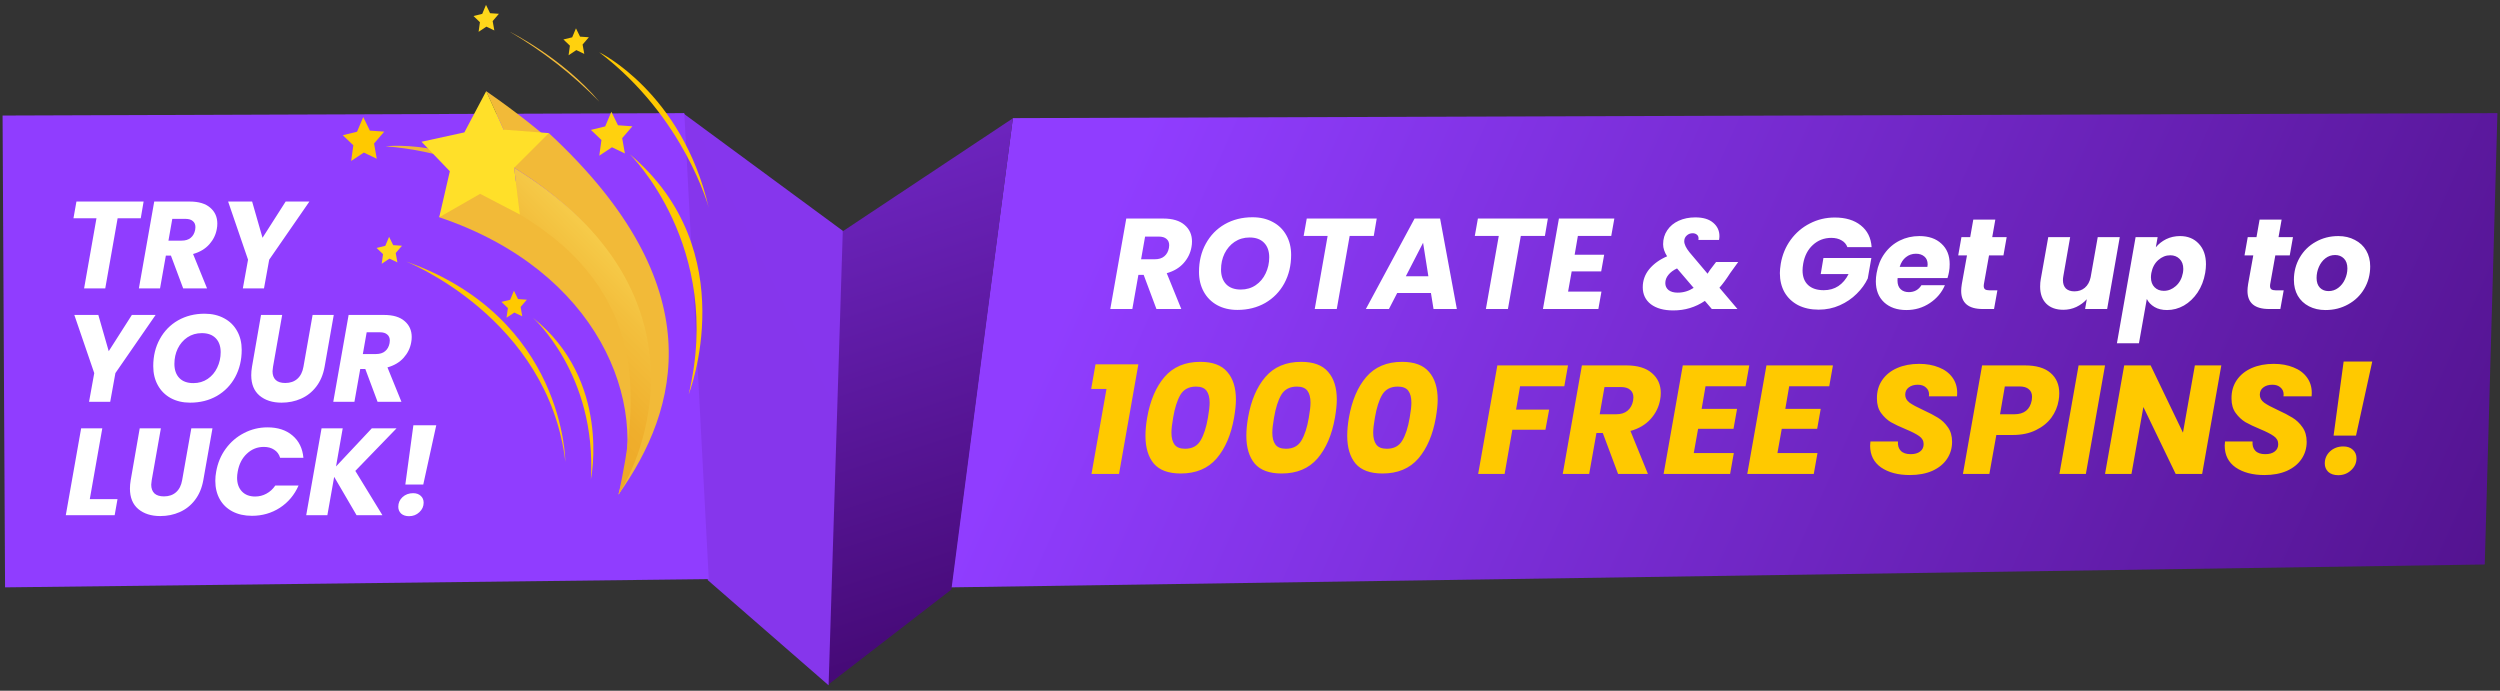
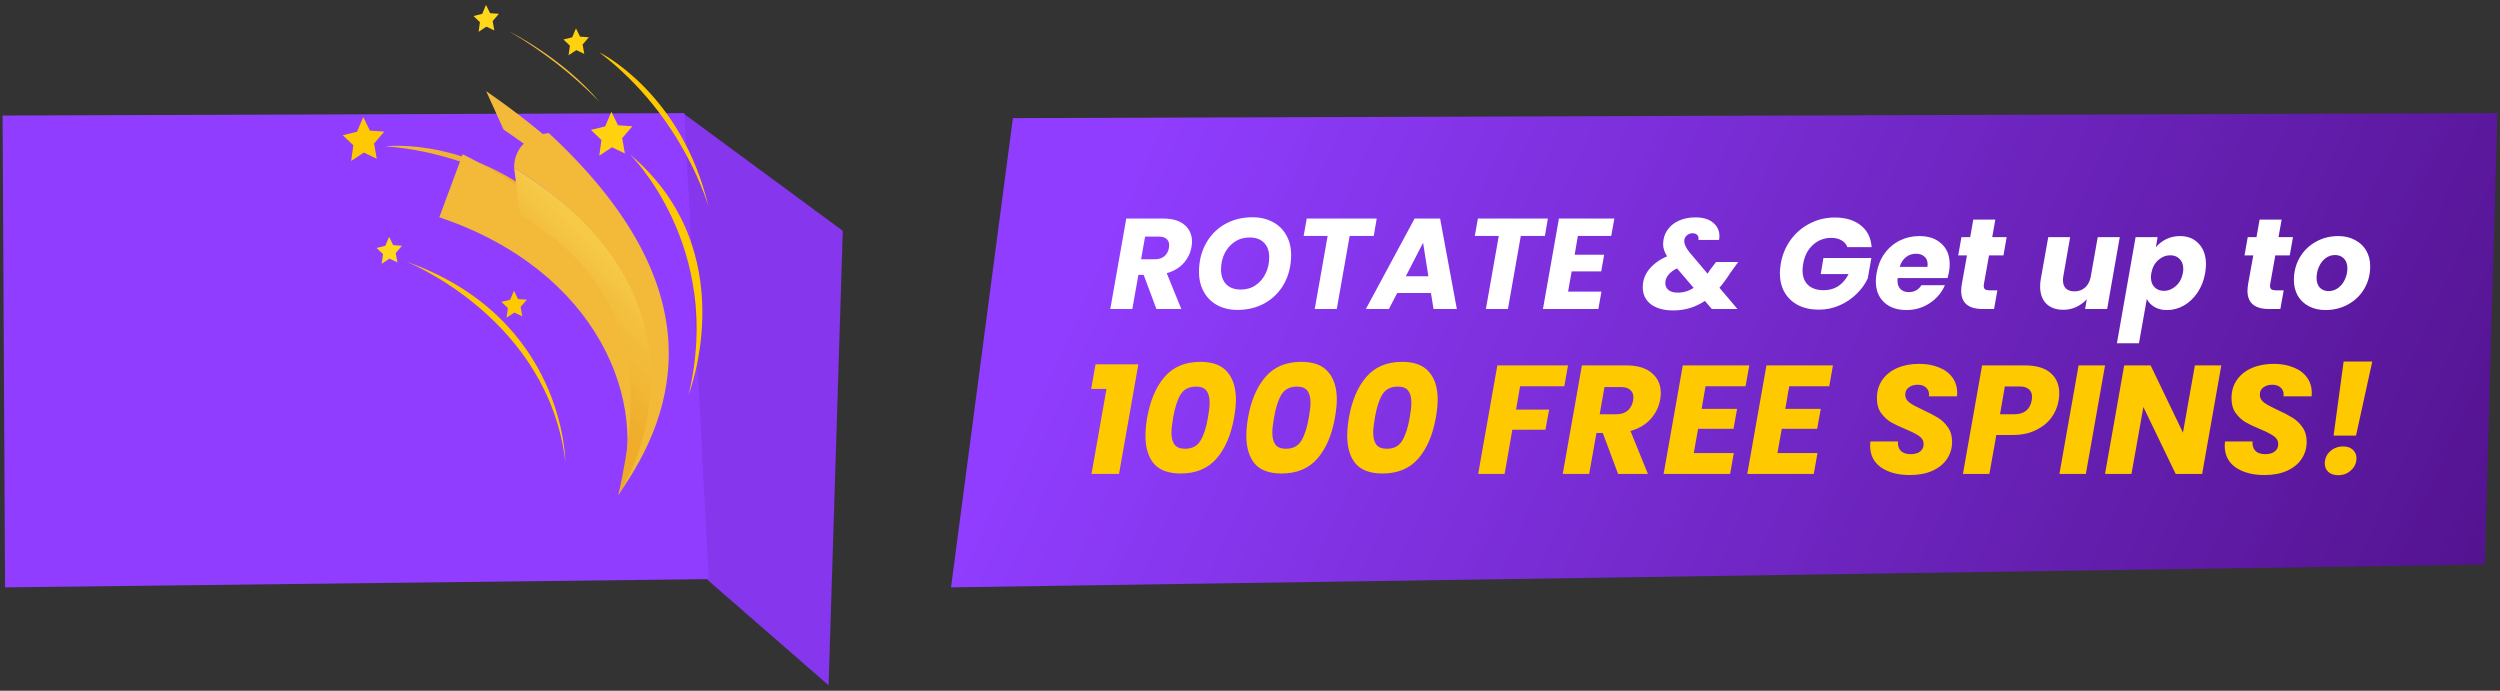
<svg xmlns="http://www.w3.org/2000/svg" width="485" height="134" viewBox="0 0 485 134" fill="none">
  <rect x="0" y="0" width="485" height="134" fill="#333333" stroke="none" />
  <g clip-path="url(#clip0_7921_1006)">
    <path d="M484.5 21.948L482.04 109.511L184.5 113.948L196.5 22.916L484.5 21.948Z" fill="url(#paint0_linear_7921_1006)" />
-     <path d="M196.5 22.948L184.566 114.371L160.5 132.948L163.192 45.072L196.5 22.948Z" fill="url(#paint1_linear_7921_1006)" />
    <path d="M163.5 44.776L132.5 21.948L137.312 112.548L160.748 132.948L163.5 44.776Z" fill="url(#paint2_linear_7921_1006)" />
    <path d="M132.759 21.948L137.5 112.349L0.982 113.948L0.5 22.416L132.759 21.948Z" fill="url(#paint3_linear_7921_1006)" />
    <path d="M74.795 28.387C74.795 28.387 92.431 26.168 108.905 42.153C108.905 42.153 95.478 29.954 74.795 28.387Z" fill="url(#paint4_linear_7921_1006)" />
    <path d="M94.315 17.683L97.7 25.15C139.494 53.216 131.53 76.263 119.974 95.954C125.47 74.546 143.372 51.623 94.315 17.683Z" fill="url(#paint5_linear_7921_1006)" />
    <path d="M99.746 32.545C129.737 50.977 129.244 77.424 119.974 95.954C131.725 79.396 138.494 55.487 106.475 25.822C99.33 26.612 99.746 32.545 99.746 32.545Z" fill="url(#paint6_linear_7921_1006)" />
    <path d="M89.768 29.921L85.221 42.153C116.057 52.511 126.203 78.181 119.993 95.954C129.243 77.424 131.179 50.821 89.768 29.921Z" fill="url(#paint7_linear_7921_1006)" />
    <path d="M99.745 32.545L100.875 41.617C126.151 56.819 123.858 78.168 119.993 95.954C126.463 85.701 136.401 55.154 99.745 32.545Z" fill="url(#paint8_linear_7921_1006)" />
-     <path d="M94.322 17.683L90.086 25.685L81.772 27.5L87.267 33.224L85.208 42.153L93.146 37.603L100.856 41.617L99.746 32.545L106.475 25.822L97.699 25.15L94.322 17.683Z" fill="#FFE029" />
    <path d="M70.469 22.709L71.755 25.339L74.542 25.535L72.567 27.839L73.093 30.802L70.586 29.595L68.124 31.233L68.546 28.185L66.5 26.233L69.267 25.555L70.469 22.709Z" fill="#FFC900" />
    <path d="M99.707 56.401L100.499 58.02L102.208 58.137L100.999 59.547L101.318 61.368L99.778 60.631L98.271 61.636L98.531 59.763L97.277 58.568L98.973 58.15L99.707 56.401Z" fill="#FFC900" />
    <path d="M111.738 5.497L112.53 7.109L114.239 7.227L113.024 8.643L113.349 10.458L111.809 9.72L110.302 10.725L110.562 8.859L109.302 7.658L111.004 7.24L111.738 5.497Z" fill="#FFD10E" />
    <path d="M118.604 21.684L119.89 24.302L122.683 24.504L120.702 26.801L121.228 29.771L118.721 28.57L116.259 30.202L116.681 27.154L114.635 25.202L117.409 24.523L118.604 21.684Z" fill="#FFD10E" />
    <path d="M94.283 0.948L95.076 2.56L96.784 2.678L95.576 4.094L95.9 5.908L94.361 5.171L92.847 6.176L93.107 4.309L91.853 3.108L93.555 2.691L94.283 0.948Z" fill="#FFD81B" />
    <path d="M75.484 45.945L76.277 47.557L77.985 47.675L76.77 49.084L77.095 50.905L75.556 50.174L74.049 51.173L74.308 49.3L73.055 48.105L74.75 47.688L75.484 45.945Z" fill="#FFD81B" />
    <path d="M122.176 29.921C122.176 29.921 140.462 47.74 133.602 76.524C133.602 76.524 144.496 48.719 122.176 29.921Z" fill="#FFC900" />
    <path d="M116.245 10.138C116.245 10.138 132.251 17.84 137.493 40.273C137.493 40.273 132.79 22.709 116.245 10.138Z" fill="#FFC900" />
-     <path d="M114.634 92.972C114.634 92.972 118.655 73.782 103.377 61.642C103.377 61.636 115.778 72.568 114.634 92.972Z" fill="#FFC900" />
    <path d="M78.79 50.736C78.79 50.736 106.32 61.623 109.684 89.597C109.658 89.597 109.658 61.636 78.79 50.736Z" fill="#FFC900" />
    <path d="M98.928 6.176C98.928 6.176 109.152 11.222 116.278 19.733C111.115 14.465 105.281 9.906 98.928 6.176Z" fill="url(#paint9_linear_7921_1006)" />
-     <path d="M27.86 39.1L27.308 42.34H22.82L20.42 55.948H16.316L18.716 42.34H14.252L14.828 39.1H27.86ZM36.808 39.1C38.552 39.1 39.88 39.5 40.792 40.3C41.704 41.084 42.16 42.108 42.16 43.372C42.16 43.74 42.128 44.084 42.064 44.404C41.872 45.524 41.384 46.524 40.6 47.404C39.816 48.284 38.768 48.908 37.456 49.276L40.168 55.948H35.536L33.16 49.588H32.176L31.048 55.948H26.944L29.92 39.1H36.808ZM37.864 44.572C37.896 44.316 37.912 44.148 37.912 44.068C37.912 43.556 37.744 43.164 37.408 42.892C37.088 42.604 36.608 42.46 35.968 42.46H33.424L32.68 46.684H35.224C35.976 46.684 36.568 46.5 37 46.132C37.448 45.764 37.736 45.244 37.864 44.572ZM60.024 39.1L52.224 50.38L51.216 55.948H47.112L48.12 50.38L44.256 39.1H48.912L50.928 46.132L55.416 39.1H60.024ZM30.188 61.1L22.388 72.38L21.38 77.948H17.276L18.284 72.38L14.42 61.1H19.076L21.092 68.132L25.58 61.1H30.188ZM36.882 78.116C35.458 78.116 34.202 77.82 33.114 77.228C32.042 76.636 31.21 75.804 30.618 74.732C30.026 73.66 29.73 72.428 29.73 71.036C29.73 69.068 30.154 67.316 31.002 65.78C31.85 64.228 33.026 63.02 34.53 62.156C36.05 61.292 37.77 60.86 39.69 60.86C41.13 60.86 42.394 61.156 43.482 61.748C44.57 62.324 45.41 63.148 46.002 64.22C46.594 65.276 46.89 66.492 46.89 67.868C46.89 69.836 46.466 71.604 45.618 73.172C44.77 74.724 43.586 75.94 42.066 76.82C40.546 77.684 38.818 78.116 36.882 78.116ZM37.506 74.324C38.562 74.324 39.49 74.052 40.29 73.508C41.09 72.964 41.706 72.236 42.138 71.324C42.586 70.396 42.81 69.396 42.81 68.324C42.81 67.172 42.49 66.268 41.85 65.612C41.21 64.956 40.314 64.628 39.162 64.628C38.106 64.628 37.17 64.9 36.354 65.444C35.554 65.988 34.93 66.716 34.482 67.628C34.05 68.524 33.834 69.516 33.834 70.604C33.834 71.756 34.154 72.668 34.794 73.34C35.434 73.996 36.338 74.324 37.506 74.324ZM54.741 61.1L52.965 71.156C52.901 71.572 52.869 71.86 52.869 72.02C52.869 72.756 53.077 73.324 53.493 73.724C53.909 74.108 54.525 74.3 55.341 74.3C56.301 74.3 57.085 74.028 57.693 73.484C58.301 72.94 58.693 72.164 58.869 71.156L60.645 61.1H64.749L62.973 71.156C62.701 72.676 62.157 73.964 61.341 75.02C60.541 76.06 59.557 76.836 58.389 77.348C57.237 77.86 55.981 78.116 54.621 78.116C52.861 78.116 51.437 77.66 50.349 76.748C49.277 75.836 48.741 74.516 48.741 72.788C48.741 72.276 48.789 71.732 48.885 71.156L50.637 61.1H54.741ZM74.519 61.1C76.263 61.1 77.591 61.5 78.503 62.3C79.415 63.084 79.871 64.108 79.871 65.372C79.871 65.74 79.839 66.084 79.775 66.404C79.583 67.524 79.095 68.524 78.311 69.404C77.527 70.284 76.479 70.908 75.167 71.276L77.879 77.948H73.247L70.871 71.588H69.887L68.759 77.948H64.655L67.631 61.1H74.519ZM75.575 66.572C75.607 66.316 75.623 66.148 75.623 66.068C75.623 65.556 75.455 65.164 75.119 64.892C74.799 64.604 74.319 64.46 73.679 64.46H71.135L70.391 68.684H72.935C73.687 68.684 74.279 68.5 74.711 68.132C75.159 67.764 75.447 67.244 75.575 66.572ZM17.42 96.828H22.796L22.244 99.948H12.764L15.74 83.1H19.844L17.42 96.828ZM31.209 83.1L29.433 93.156C29.369 93.572 29.337 93.86 29.337 94.02C29.337 94.756 29.546 95.324 29.962 95.724C30.378 96.108 30.994 96.3 31.809 96.3C32.77 96.3 33.553 96.028 34.161 95.484C34.77 94.94 35.161 94.164 35.337 93.156L37.114 83.1H41.218L39.441 93.156C39.169 94.676 38.626 95.964 37.809 97.02C37.01 98.06 36.026 98.836 34.858 99.348C33.706 99.86 32.45 100.116 31.09 100.116C29.329 100.116 27.905 99.66 26.817 98.748C25.745 97.836 25.209 96.516 25.209 94.788C25.209 94.276 25.258 93.732 25.354 93.156L27.105 83.1H31.209ZM41.939 91.5C42.227 89.836 42.843 88.356 43.787 87.06C44.747 85.748 45.931 84.732 47.339 84.012C48.747 83.276 50.267 82.908 51.899 82.908C53.899 82.908 55.515 83.436 56.747 84.492C57.995 85.548 58.699 86.988 58.859 88.812H54.347C54.139 88.124 53.755 87.604 53.195 87.252C52.651 86.884 51.979 86.7 51.179 86.7C49.915 86.7 48.819 87.14 47.891 88.02C46.963 88.884 46.371 90.044 46.115 91.5C46.035 91.948 45.995 92.34 45.995 92.676C45.995 93.796 46.307 94.684 46.931 95.34C47.555 95.996 48.411 96.324 49.499 96.324C50.283 96.324 51.011 96.14 51.683 95.772C52.371 95.404 52.947 94.876 53.411 94.188H57.923C57.123 96.012 55.915 97.452 54.299 98.508C52.683 99.548 50.875 100.068 48.875 100.068C47.435 100.068 46.179 99.788 45.107 99.228C44.035 98.668 43.211 97.876 42.635 96.852C42.059 95.828 41.771 94.636 41.771 93.276C41.771 92.668 41.827 92.076 41.939 91.5ZM68.933 91.356L74.189 99.948H69.173L64.829 92.508L63.509 99.948H59.405L62.381 83.1H66.485L65.189 90.492L72.125 83.1H76.925L68.933 91.356ZM84.635 82.5L82.115 93.996H78.635L80.195 82.5H84.635ZM79.355 100.14C78.715 100.14 78.203 99.972 77.819 99.636C77.451 99.284 77.267 98.844 77.267 98.316C77.267 97.58 77.539 96.956 78.083 96.444C78.643 95.932 79.331 95.676 80.147 95.676C80.771 95.676 81.267 95.852 81.635 96.204C82.003 96.54 82.187 96.98 82.187 97.524C82.187 98.244 81.907 98.86 81.347 99.372C80.803 99.884 80.139 100.14 79.355 100.14Z" fill="white" />
    <path d="M225.672 42.398C227.488 42.398 228.872 42.815 229.822 43.648C230.772 44.465 231.247 45.532 231.247 46.848C231.247 47.231 231.213 47.59 231.147 47.923C230.947 49.09 230.438 50.132 229.622 51.048C228.805 51.965 227.713 52.615 226.347 52.998L229.172 59.948H224.347L221.872 53.323H220.847L219.672 59.948H215.397L218.497 42.398H225.672ZM226.772 48.098C226.805 47.831 226.822 47.657 226.822 47.573C226.822 47.04 226.647 46.632 226.297 46.348C225.963 46.048 225.463 45.898 224.797 45.898H222.147L221.372 50.298H224.022C224.805 50.298 225.422 50.106 225.872 49.723C226.338 49.34 226.638 48.798 226.772 48.098ZM240.055 60.123C238.572 60.123 237.264 59.815 236.13 59.198C235.014 58.581 234.147 57.715 233.53 56.598C232.914 55.481 232.605 54.198 232.605 52.748C232.605 50.698 233.047 48.873 233.93 47.273C234.814 45.657 236.039 44.398 237.605 43.498C239.189 42.598 240.98 42.148 242.98 42.148C244.48 42.148 245.797 42.456 246.93 43.073C248.064 43.673 248.939 44.532 249.555 45.648C250.172 46.748 250.48 48.015 250.48 49.448C250.48 51.498 250.039 53.34 249.155 54.973C248.272 56.59 247.039 57.856 245.455 58.773C243.872 59.673 242.072 60.123 240.055 60.123ZM240.705 56.173C241.805 56.173 242.772 55.89 243.605 55.323C244.439 54.757 245.08 53.998 245.53 53.048C245.997 52.081 246.23 51.04 246.23 49.923C246.23 48.723 245.897 47.782 245.23 47.098C244.564 46.415 243.63 46.073 242.43 46.073C241.33 46.073 240.355 46.356 239.505 46.923C238.672 47.49 238.022 48.248 237.555 49.198C237.105 50.132 236.88 51.165 236.88 52.298C236.88 53.498 237.214 54.448 237.88 55.148C238.547 55.831 239.489 56.173 240.705 56.173ZM267.084 42.398L266.509 45.773H261.834L259.334 59.948H255.059L257.559 45.773H252.909L253.509 42.398H267.084ZM277.604 56.848H271.054L269.454 59.948H264.979L274.429 42.398H279.379L282.629 59.948H278.104L277.604 56.848ZM277.104 53.598L276.079 47.098L272.729 53.598H277.104ZM300.287 42.398L299.712 45.773H295.037L292.537 59.948H288.262L290.762 45.773H286.112L286.712 42.398H300.287ZM306.107 45.773L305.482 49.423H311.207L310.632 52.648H304.907L304.207 56.573H310.682L310.082 59.948H299.332L302.432 42.398H313.182L312.582 45.773H306.107ZM335.644 52.998C334.911 54.148 334.219 55.09 333.569 55.823L337.069 59.948H332.094L330.744 58.373C328.927 59.606 326.886 60.223 324.619 60.223C322.786 60.223 321.336 59.823 320.269 59.023C319.219 58.206 318.694 57.106 318.694 55.723C318.694 54.407 319.119 53.231 319.969 52.198C320.836 51.165 321.986 50.34 323.419 49.723C322.902 48.923 322.644 48.14 322.644 47.373C322.644 46.356 322.911 45.456 323.444 44.673C323.977 43.873 324.719 43.257 325.669 42.823C326.619 42.39 327.694 42.173 328.894 42.173C330.394 42.173 331.544 42.515 332.344 43.198C333.161 43.882 333.569 44.748 333.569 45.798C333.569 46.015 333.544 46.265 333.494 46.548H329.494C329.511 46.481 329.519 46.382 329.519 46.248C329.519 45.931 329.411 45.69 329.194 45.523C328.977 45.34 328.702 45.248 328.369 45.248C327.919 45.248 327.536 45.398 327.219 45.698C326.902 45.981 326.744 46.348 326.744 46.798C326.744 47.382 327.077 48.09 327.744 48.923L331.269 53.098L331.719 52.398L332.919 50.823H337.219L335.644 52.998ZM325.469 56.773C326.586 56.773 327.619 56.465 328.569 55.848L325.344 52.073C324.627 52.407 324.069 52.823 323.669 53.323C323.269 53.806 323.069 54.34 323.069 54.923C323.069 55.473 323.277 55.923 323.694 56.273C324.127 56.606 324.719 56.773 325.469 56.773ZM345.47 51.148C345.77 49.415 346.412 47.873 347.395 46.523C348.395 45.157 349.637 44.098 351.12 43.348C352.604 42.581 354.212 42.198 355.945 42.198C358.045 42.198 359.729 42.706 360.995 43.723C362.279 44.74 362.979 46.148 363.095 47.948H358.395C358.179 47.365 357.795 46.923 357.245 46.623C356.712 46.306 356.054 46.148 355.27 46.148C353.887 46.148 352.695 46.606 351.695 47.523C350.712 48.423 350.087 49.632 349.82 51.148C349.737 51.648 349.695 52.081 349.695 52.448C349.695 53.681 350.054 54.632 350.77 55.298C351.487 55.965 352.504 56.298 353.82 56.298C354.887 56.298 355.829 56.032 356.645 55.498C357.462 54.948 358.12 54.173 358.62 53.173H353.22L353.745 50.048H363.045L362.345 54.023C361.845 55.09 361.129 56.081 360.195 56.998C359.279 57.915 358.187 58.657 356.92 59.223C355.654 59.79 354.287 60.073 352.82 60.073C351.304 60.073 349.97 59.782 348.82 59.198C347.687 58.598 346.812 57.765 346.195 56.698C345.595 55.632 345.295 54.39 345.295 52.973C345.295 52.49 345.354 51.882 345.47 51.148ZM372.363 45.798C374.163 45.798 375.588 46.29 376.638 47.273C377.705 48.24 378.238 49.565 378.238 51.248C378.238 51.798 378.197 52.29 378.113 52.723C378.047 53.106 377.947 53.515 377.813 53.948H368.138C368.122 54.048 368.113 54.206 368.113 54.423C368.113 55.157 368.313 55.715 368.713 56.098C369.113 56.481 369.647 56.673 370.313 56.673C371.38 56.673 372.197 56.223 372.763 55.323H377.313C376.713 56.74 375.738 57.898 374.388 58.798C373.038 59.698 371.522 60.148 369.838 60.148C368.038 60.148 366.597 59.648 365.513 58.648C364.447 57.648 363.913 56.29 363.913 54.573C363.913 54.056 363.963 53.523 364.063 52.973C364.313 51.523 364.83 50.257 365.613 49.173C366.397 48.09 367.372 47.257 368.538 46.673C369.705 46.09 370.98 45.798 372.363 45.798ZM373.913 51.773C373.947 51.54 373.963 51.382 373.963 51.298C373.963 50.632 373.755 50.123 373.338 49.773C372.922 49.407 372.372 49.223 371.688 49.223C370.955 49.223 370.305 49.448 369.738 49.898C369.188 50.331 368.788 50.956 368.538 51.773H373.913ZM384.869 55.148C384.852 55.231 384.844 55.34 384.844 55.473C384.844 55.773 384.927 55.99 385.094 56.123C385.277 56.257 385.569 56.323 385.969 56.323H387.494L386.844 59.948H384.669C381.869 59.948 380.469 58.773 380.469 56.423C380.469 56.073 380.51 55.632 380.594 55.098L381.594 49.548H379.894L380.519 45.998H382.219L382.819 42.598H387.094L386.494 45.998H389.294L388.669 49.548H385.869L384.869 55.148ZM411.236 45.998L408.786 59.948H404.511L404.836 58.048C404.286 58.665 403.611 59.165 402.811 59.548C402.028 59.915 401.186 60.098 400.286 60.098C398.886 60.098 397.786 59.706 396.986 58.923C396.186 58.123 395.786 57.015 395.786 55.598C395.786 55.065 395.828 54.581 395.911 54.148L397.361 45.998H401.611L400.286 53.573C400.236 53.84 400.211 54.098 400.211 54.348C400.211 55.048 400.403 55.59 400.786 55.973C401.186 56.34 401.736 56.523 402.436 56.523C403.236 56.523 403.911 56.29 404.461 55.823C405.028 55.34 405.403 54.657 405.586 53.773L406.961 45.998H411.236ZM418.232 47.973C418.765 47.323 419.432 46.798 420.232 46.398C421.048 45.998 421.948 45.798 422.932 45.798C424.432 45.798 425.64 46.29 426.557 47.273C427.49 48.257 427.957 49.59 427.957 51.273C427.957 51.79 427.907 52.348 427.807 52.948C427.557 54.382 427.065 55.648 426.332 56.748C425.598 57.831 424.715 58.673 423.682 59.273C422.648 59.856 421.557 60.148 420.407 60.148C419.44 60.148 418.623 59.948 417.957 59.548C417.29 59.148 416.798 58.632 416.482 57.998L414.957 66.598H410.682L414.307 45.998H418.582L418.232 47.973ZM423.482 52.948C423.532 52.665 423.557 52.407 423.557 52.173C423.557 51.34 423.315 50.69 422.832 50.223C422.365 49.757 421.765 49.523 421.032 49.523C420.182 49.523 419.407 49.831 418.707 50.448C418.007 51.065 417.557 51.907 417.357 52.973C417.307 53.273 417.282 53.548 417.282 53.798C417.282 54.615 417.515 55.257 417.982 55.723C418.448 56.19 419.048 56.423 419.782 56.423C420.632 56.423 421.407 56.115 422.107 55.498C422.823 54.865 423.282 54.015 423.482 52.948ZM440.411 55.148C440.394 55.231 440.386 55.34 440.386 55.473C440.386 55.773 440.469 55.99 440.636 56.123C440.819 56.257 441.111 56.323 441.511 56.323H443.036L442.386 59.948H440.211C437.411 59.948 436.011 58.773 436.011 56.423C436.011 56.073 436.052 55.632 436.136 55.098L437.136 49.548H435.436L436.061 45.998H437.761L438.361 42.598H442.636L442.036 45.998H444.836L444.211 49.548H441.411L440.411 55.148ZM451.142 60.148C449.942 60.148 448.875 59.907 447.942 59.423C447.009 58.94 446.284 58.257 445.767 57.373C445.267 56.49 445.017 55.465 445.017 54.298C445.017 52.715 445.392 51.273 446.142 49.973C446.892 48.673 447.925 47.657 449.242 46.923C450.559 46.173 452.025 45.798 453.642 45.798C454.842 45.798 455.909 46.048 456.842 46.548C457.792 47.032 458.525 47.715 459.042 48.598C459.559 49.481 459.817 50.507 459.817 51.673C459.817 53.273 459.434 54.723 458.667 56.023C457.917 57.306 456.875 58.315 455.542 59.048C454.225 59.782 452.759 60.148 451.142 60.148ZM451.742 56.473C452.442 56.473 453.067 56.265 453.617 55.848C454.184 55.415 454.617 54.865 454.917 54.198C455.234 53.515 455.392 52.806 455.392 52.073C455.392 51.24 455.167 50.598 454.717 50.148C454.267 49.698 453.7 49.473 453.017 49.473C452.3 49.473 451.667 49.69 451.117 50.123C450.584 50.54 450.167 51.09 449.867 51.773C449.567 52.456 449.417 53.173 449.417 53.923C449.417 54.74 449.634 55.373 450.067 55.823C450.5 56.257 451.059 56.473 451.742 56.473Z" fill="white" />
    <path d="M211.69 75.448L212.53 70.678H220.84L217.09 91.948H211.75L214.66 75.448H211.69ZM222.549 81.028C223.129 77.708 224.249 75.078 225.909 73.138C227.589 71.178 229.909 70.198 232.869 70.198C235.249 70.198 236.989 70.848 238.089 72.148C239.209 73.428 239.769 75.218 239.769 77.518C239.769 78.458 239.649 79.628 239.409 81.028C238.829 84.348 237.699 86.988 236.019 88.948C234.339 90.888 232.019 91.858 229.059 91.858C226.679 91.858 224.939 91.218 223.839 89.938C222.759 88.638 222.219 86.838 222.219 84.538C222.219 83.478 222.329 82.308 222.549 81.028ZM234.339 81.028C234.559 79.788 234.669 78.818 234.669 78.118C234.669 77.118 234.469 76.348 234.069 75.808C233.669 75.268 232.989 74.998 232.029 74.998C230.649 74.998 229.639 75.528 228.999 76.588C228.379 77.648 227.909 79.128 227.589 81.028C227.369 82.268 227.259 83.238 227.259 83.938C227.259 84.938 227.459 85.708 227.859 86.248C228.259 86.788 228.939 87.058 229.899 87.058C231.279 87.058 232.279 86.528 232.899 85.468C233.539 84.408 234.019 82.928 234.339 81.028ZM242.12 81.028C242.7 77.708 243.82 75.078 245.48 73.138C247.16 71.178 249.48 70.198 252.44 70.198C254.82 70.198 256.56 70.848 257.66 72.148C258.78 73.428 259.34 75.218 259.34 77.518C259.34 78.458 259.22 79.628 258.98 81.028C258.4 84.348 257.27 86.988 255.59 88.948C253.91 90.888 251.59 91.858 248.63 91.858C246.25 91.858 244.51 91.218 243.41 89.938C242.33 88.638 241.79 86.838 241.79 84.538C241.79 83.478 241.9 82.308 242.12 81.028ZM253.91 81.028C254.13 79.788 254.24 78.818 254.24 78.118C254.24 77.118 254.04 76.348 253.64 75.808C253.24 75.268 252.56 74.998 251.6 74.998C250.22 74.998 249.21 75.528 248.57 76.588C247.95 77.648 247.48 79.128 247.16 81.028C246.94 82.268 246.83 83.238 246.83 83.938C246.83 84.938 247.03 85.708 247.43 86.248C247.83 86.788 248.51 87.058 249.47 87.058C250.85 87.058 251.85 86.528 252.47 85.468C253.11 84.408 253.59 82.928 253.91 81.028ZM261.69 81.028C262.27 77.708 263.39 75.078 265.05 73.138C266.73 71.178 269.05 70.198 272.01 70.198C274.39 70.198 276.13 70.848 277.23 72.148C278.35 73.428 278.91 75.218 278.91 77.518C278.91 78.458 278.79 79.628 278.55 81.028C277.97 84.348 276.84 86.988 275.16 88.948C273.48 90.888 271.16 91.858 268.2 91.858C265.82 91.858 264.08 91.218 262.98 89.938C261.9 88.638 261.36 86.838 261.36 84.538C261.36 83.478 261.47 82.308 261.69 81.028ZM273.48 81.028C273.7 79.788 273.81 78.818 273.81 78.118C273.81 77.118 273.61 76.348 273.21 75.808C272.81 75.268 272.13 74.998 271.17 74.998C269.79 74.998 268.78 75.528 268.14 76.588C267.52 77.648 267.05 79.128 266.73 81.028C266.51 82.268 266.4 83.238 266.4 83.938C266.4 84.938 266.6 85.708 267 86.248C267.4 86.788 268.08 87.058 269.04 87.058C270.42 87.058 271.42 86.528 272.04 85.468C272.68 84.408 273.16 82.928 273.48 81.028ZM304.194 70.888L303.474 74.938H294.894L294.114 79.468H300.534L299.814 83.368H293.394L291.894 91.948H286.764L290.484 70.888H304.194ZM315.5 70.888C317.68 70.888 319.34 71.388 320.48 72.388C321.62 73.368 322.19 74.648 322.19 76.228C322.19 76.688 322.15 77.118 322.07 77.518C321.83 78.918 321.22 80.168 320.24 81.268C319.26 82.368 317.95 83.148 316.31 83.608L319.7 91.948H313.91L310.94 83.998H309.71L308.3 91.948H303.17L306.89 70.888H315.5ZM316.82 77.728C316.86 77.408 316.88 77.198 316.88 77.098C316.88 76.458 316.67 75.968 316.25 75.628C315.85 75.268 315.25 75.088 314.45 75.088H311.27L310.34 80.368H313.52C314.46 80.368 315.2 80.138 315.74 79.678C316.3 79.218 316.66 78.568 316.82 77.728ZM330.87 74.938L330.12 79.318H336.99L336.3 83.188H329.43L328.59 87.898H336.36L335.64 91.948H322.74L326.46 70.888H339.36L338.64 74.938H330.87ZM347.101 74.938L346.351 79.318H353.221L352.531 83.188H345.661L344.821 87.898H352.591L351.871 91.948H338.971L342.691 70.888H355.591L354.871 74.938H347.101ZM370.514 92.158C368.234 92.158 366.374 91.668 364.934 90.688C363.514 89.688 362.804 88.278 362.804 86.458C362.804 86.278 362.824 86.008 362.864 85.648H368.204C368.144 86.408 368.324 87.008 368.744 87.448C369.164 87.888 369.804 88.108 370.664 88.108C371.444 88.108 372.054 87.938 372.494 87.598C372.954 87.258 373.184 86.778 373.184 86.158C373.184 85.518 372.894 84.998 372.314 84.598C371.754 84.198 370.874 83.748 369.674 83.248C368.514 82.768 367.564 82.318 366.824 81.898C366.104 81.458 365.474 80.868 364.934 80.128C364.394 79.388 364.124 78.458 364.124 77.338C364.104 75.958 364.444 74.758 365.144 73.738C365.844 72.718 366.814 71.938 368.054 71.398C369.294 70.858 370.714 70.588 372.314 70.588C373.754 70.588 375.034 70.818 376.154 71.278C377.274 71.718 378.144 72.368 378.764 73.228C379.384 74.068 379.694 75.068 379.694 76.228C379.694 76.528 379.684 76.748 379.664 76.888H374.204C374.224 76.808 374.234 76.688 374.234 76.528C374.234 75.968 374.034 75.518 373.634 75.178C373.254 74.818 372.724 74.638 372.044 74.638C371.324 74.638 370.734 74.818 370.274 75.178C369.834 75.518 369.614 75.988 369.614 76.588C369.614 77.188 369.894 77.698 370.454 78.118C371.014 78.518 371.884 78.988 373.064 79.528C374.244 80.068 375.204 80.568 375.944 81.028C376.704 81.488 377.354 82.108 377.894 82.888C378.434 83.648 378.704 84.588 378.704 85.708C378.704 86.948 378.374 88.058 377.714 89.038C377.054 90.018 376.104 90.788 374.864 91.348C373.624 91.888 372.174 92.158 370.514 92.158ZM399.377 77.668C399.177 78.888 398.707 80.008 397.967 81.028C397.227 82.028 396.217 82.838 394.937 83.458C393.677 84.078 392.187 84.388 390.467 84.388H387.287L385.937 91.948H380.807L384.527 70.888H392.837C395.037 70.888 396.697 71.378 397.817 72.358C398.937 73.318 399.497 74.628 399.497 76.288C399.497 76.788 399.457 77.248 399.377 77.668ZM390.767 80.368C392.687 80.368 393.817 79.468 394.157 77.668C394.197 77.348 394.217 77.118 394.217 76.978C394.217 76.338 394.007 75.848 393.587 75.508C393.187 75.148 392.567 74.968 391.727 74.968H388.937L388.007 80.368H390.767ZM408.377 70.888L404.657 91.948H399.527L403.247 70.888H408.377ZM427.215 91.948H422.085L415.815 78.958L413.505 91.948H408.375L412.095 70.888H417.225L423.495 83.938L425.805 70.888H430.935L427.215 91.948ZM439.304 92.158C437.024 92.158 435.164 91.668 433.724 90.688C432.304 89.688 431.594 88.278 431.594 86.458C431.594 86.278 431.614 86.008 431.654 85.648H436.994C436.934 86.408 437.114 87.008 437.534 87.448C437.954 87.888 438.594 88.108 439.454 88.108C440.234 88.108 440.844 87.938 441.284 87.598C441.744 87.258 441.974 86.778 441.974 86.158C441.974 85.518 441.684 84.998 441.104 84.598C440.544 84.198 439.664 83.748 438.464 83.248C437.304 82.768 436.354 82.318 435.614 81.898C434.894 81.458 434.264 80.868 433.724 80.128C433.184 79.388 432.914 78.458 432.914 77.338C432.894 75.958 433.234 74.758 433.934 73.738C434.634 72.718 435.604 71.938 436.844 71.398C438.084 70.858 439.504 70.588 441.104 70.588C442.544 70.588 443.824 70.818 444.944 71.278C446.064 71.718 446.934 72.368 447.554 73.228C448.174 74.068 448.484 75.068 448.484 76.228C448.484 76.528 448.474 76.748 448.454 76.888H442.994C443.014 76.808 443.024 76.688 443.024 76.528C443.024 75.968 442.824 75.518 442.424 75.178C442.044 74.818 441.514 74.638 440.834 74.638C440.114 74.638 439.524 74.818 439.064 75.178C438.624 75.518 438.404 75.988 438.404 76.588C438.404 77.188 438.684 77.698 439.244 78.118C439.804 78.518 440.674 78.988 441.854 79.528C443.034 80.068 443.994 80.568 444.734 81.028C445.494 81.488 446.144 82.108 446.684 82.888C447.224 83.648 447.494 84.588 447.494 85.708C447.494 86.948 447.164 88.058 446.504 89.038C445.844 90.018 444.894 90.788 443.654 91.348C442.414 91.888 440.964 92.158 439.304 92.158ZM460.216 70.138L457.066 84.508H452.716L454.666 70.138H460.216ZM453.616 92.188C452.816 92.188 452.176 91.978 451.696 91.558C451.236 91.118 451.006 90.568 451.006 89.908C451.006 88.988 451.346 88.208 452.026 87.568C452.726 86.928 453.586 86.608 454.606 86.608C455.386 86.608 456.006 86.828 456.466 87.268C456.926 87.688 457.156 88.238 457.156 88.918C457.156 89.818 456.806 90.588 456.106 91.228C455.426 91.868 454.596 92.188 453.616 92.188Z" fill="#FFC900" />
  </g>
  <defs>
    <linearGradient id="paint0_linear_7921_1006" x1="581.302" y1="206.06" x2="214.181" y2="42.336" gradientUnits="userSpaceOnUse">
      <stop stop-color="#37005C" />
      <stop offset="0.59" stop-color="#6B23BB" />
      <stop offset="1" stop-color="#903DFF" />
    </linearGradient>
    <linearGradient id="paint1_linear_7921_1006" x1="203.995" y1="154.243" x2="139.78" y2="-44.382" gradientUnits="userSpaceOnUse">
      <stop stop-color="#37005C" />
      <stop offset="0.59" stop-color="#6B23BB" />
      <stop offset="1" stop-color="#903DFF" />
    </linearGradient>
    <linearGradient id="paint2_linear_7921_1006" x1="-2291.7" y1="13456.2" x2="5918.43" y2="9383.7" gradientUnits="userSpaceOnUse">
      <stop stop-color="#37005C" />
      <stop offset="0.59" stop-color="#6B23BB" />
      <stop offset="1" stop-color="#903DFF" />
    </linearGradient>
    <linearGradient id="paint3_linear_7921_1006" x1="-47332.9" y1="20531.5" x2="-31878.8" y2="-1995.1" gradientUnits="userSpaceOnUse">
      <stop stop-color="#37005C" />
      <stop offset="0.59" stop-color="#6B23BB" />
      <stop offset="1" stop-color="#903DFF" />
    </linearGradient>
    <linearGradient id="paint4_linear_7921_1006" x1="74.795" y1="35.221" x2="108.905" y2="35.221" gradientUnits="userSpaceOnUse">
      <stop stop-color="#F2BA38" />
      <stop offset="1" stop-color="#EDA826" />
    </linearGradient>
    <linearGradient id="paint5_linear_7921_1006" x1="3650.95" y1="8154.78" x2="5526.3" y2="8154.78" gradientUnits="userSpaceOnUse">
      <stop stop-color="#F2BA38" />
      <stop offset="1" stop-color="#EDA826" />
    </linearGradient>
    <linearGradient id="paint6_linear_7921_1006" x1="3003.95" y1="5348.86" x2="6365.98" y2="6786.6" gradientUnits="userSpaceOnUse">
      <stop stop-color="#F2BA38" />
      <stop offset="1" stop-color="#EDA826" />
    </linearGradient>
    <linearGradient id="paint7_linear_7921_1006" x1="3622.45" y1="7513.48" x2="6117.87" y2="7513.48" gradientUnits="userSpaceOnUse">
      <stop stop-color="#F2BA38" />
      <stop offset="1" stop-color="#EDA826" />
    </linearGradient>
    <linearGradient id="paint8_linear_7921_1006" x1="99.141" y1="75.022" x2="122.168" y2="52.105" gradientUnits="userSpaceOnUse">
      <stop stop-color="#EDA826" />
      <stop offset="0.33" stop-color="#EFAE2C" />
      <stop offset="0.77" stop-color="#F3BF3D" />
      <stop offset="1" stop-color="#F6CB49" />
    </linearGradient>
    <linearGradient id="paint9_linear_7921_1006" x1="1989.27" y1="504.378" x2="2452.7" y2="504.378" gradientUnits="userSpaceOnUse">
      <stop stop-color="#F2BA38" />
      <stop offset="1" stop-color="#EDA826" />
    </linearGradient>
    <clipPath id="clip0_7921_1006">
      <rect width="485" height="133" fill="white" transform="translate(0 0.474)" />
    </clipPath>
  </defs>
</svg>